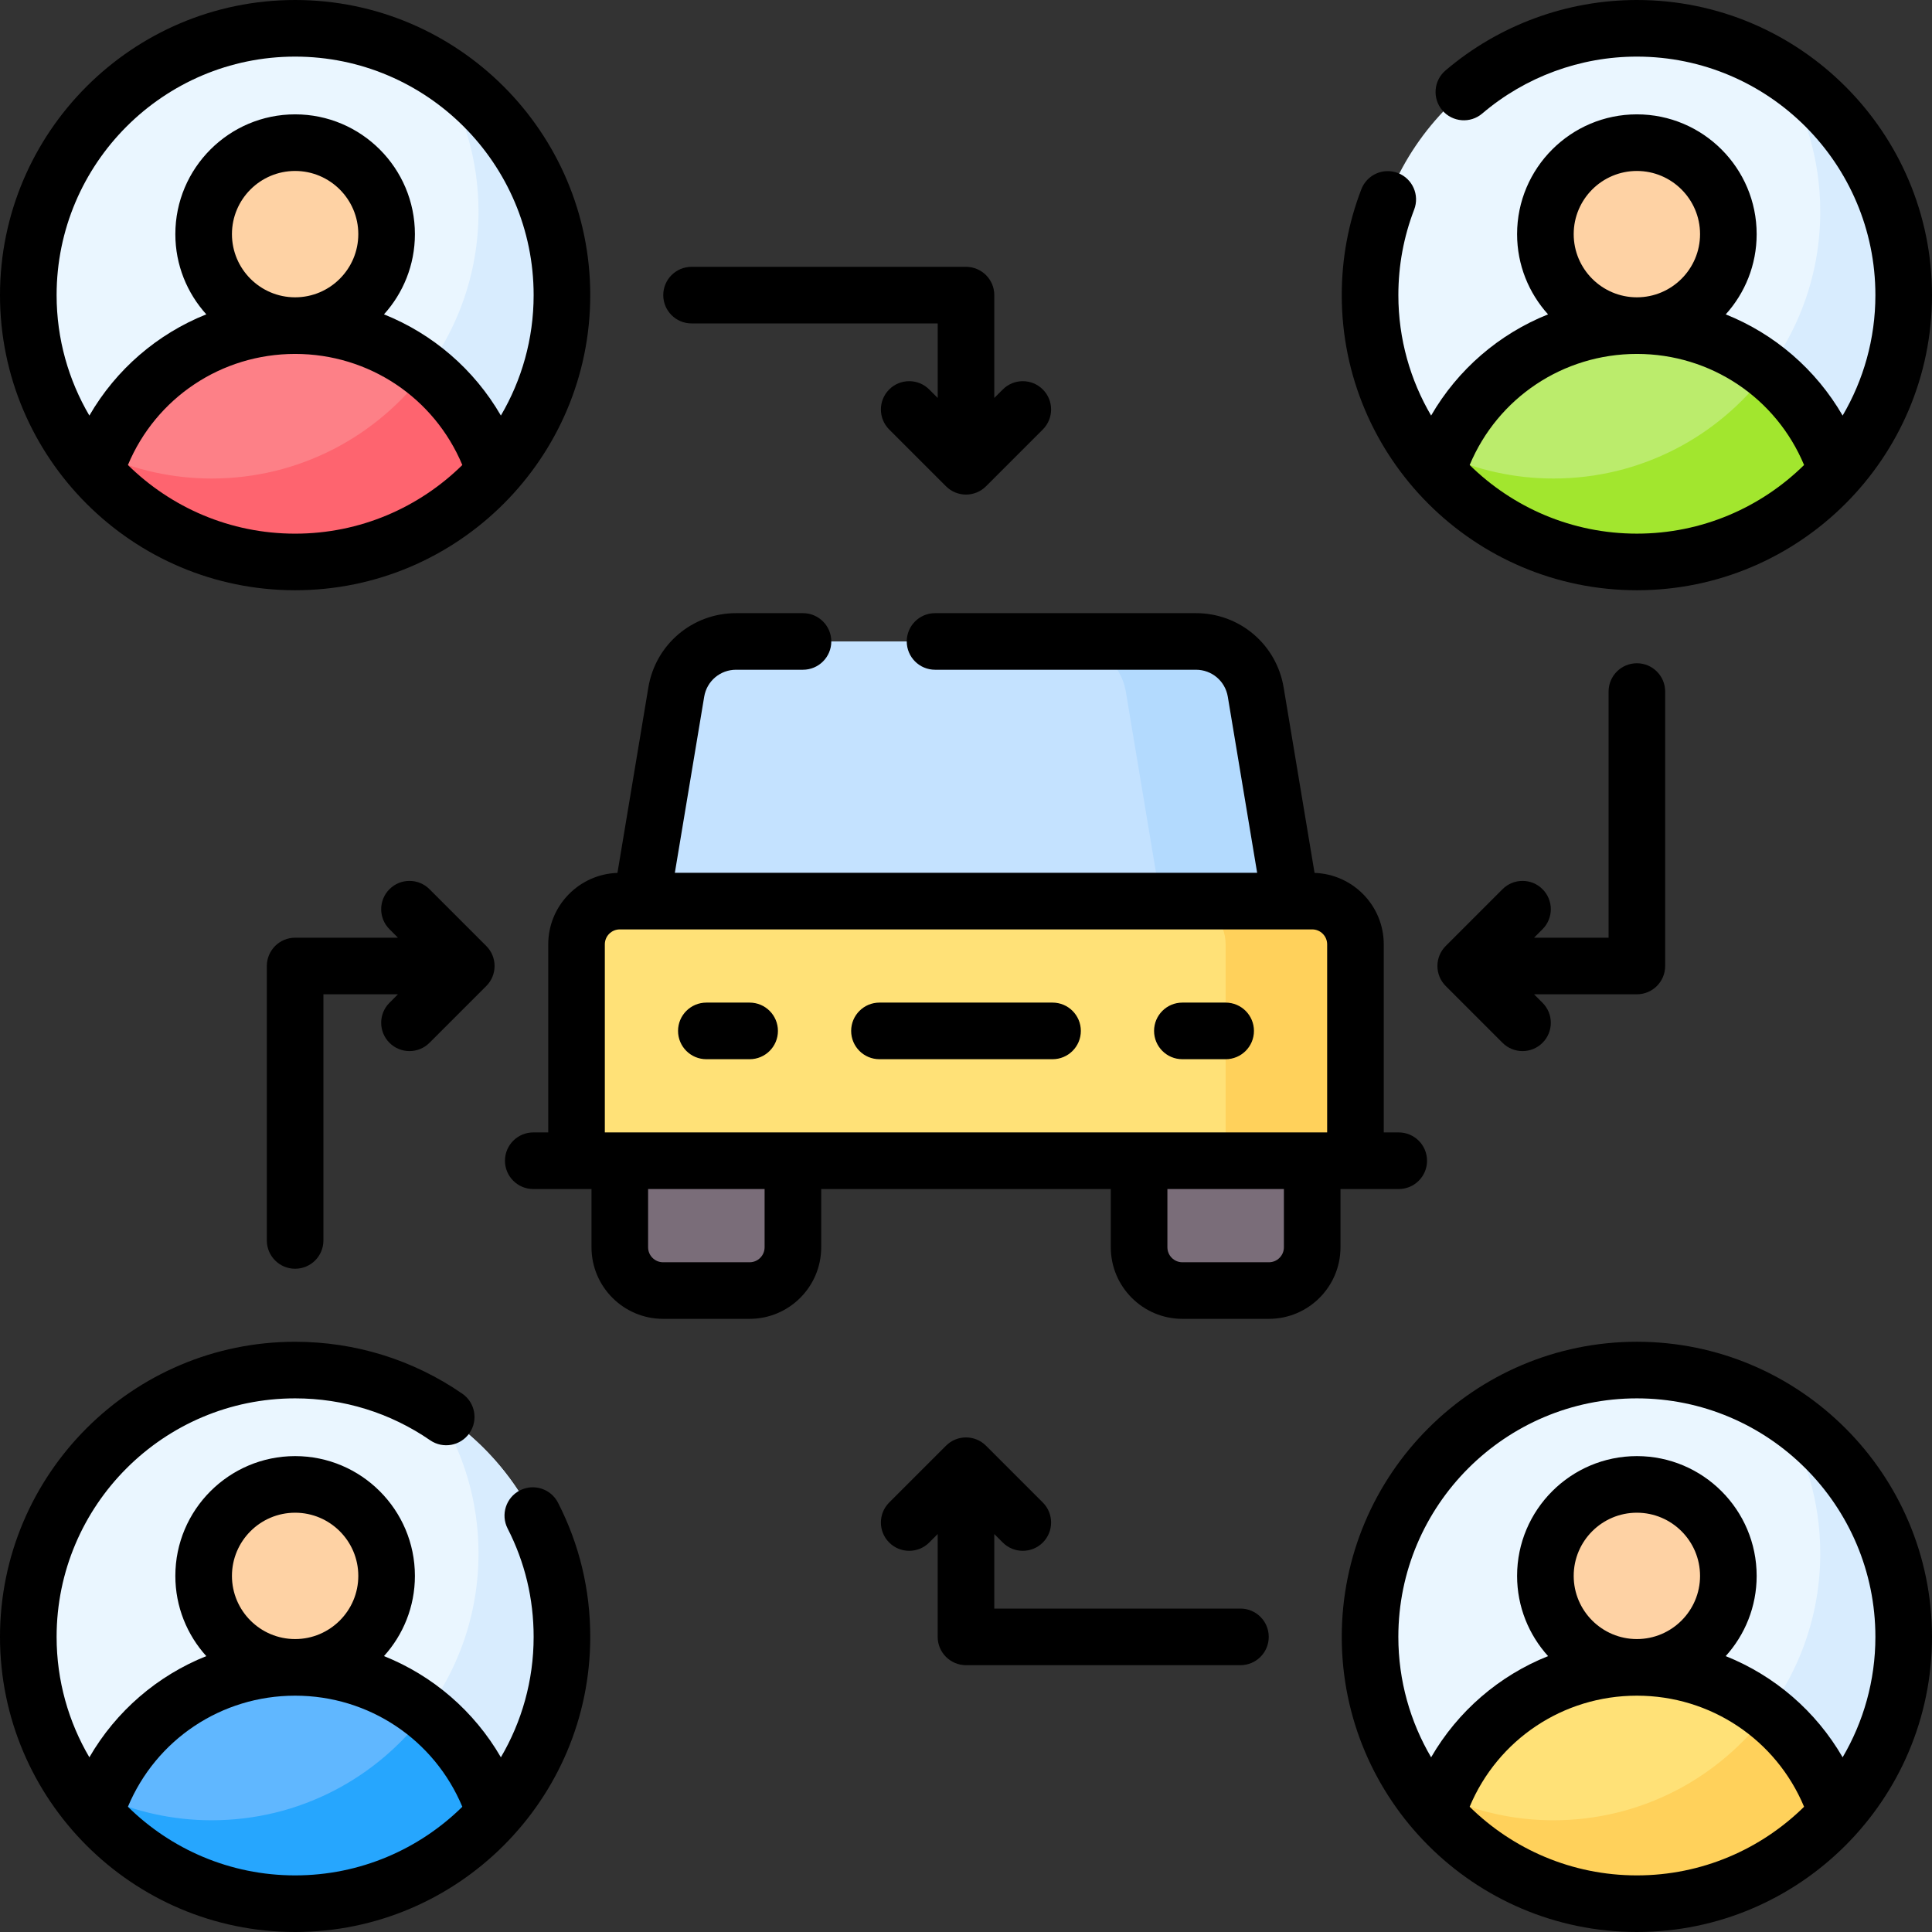
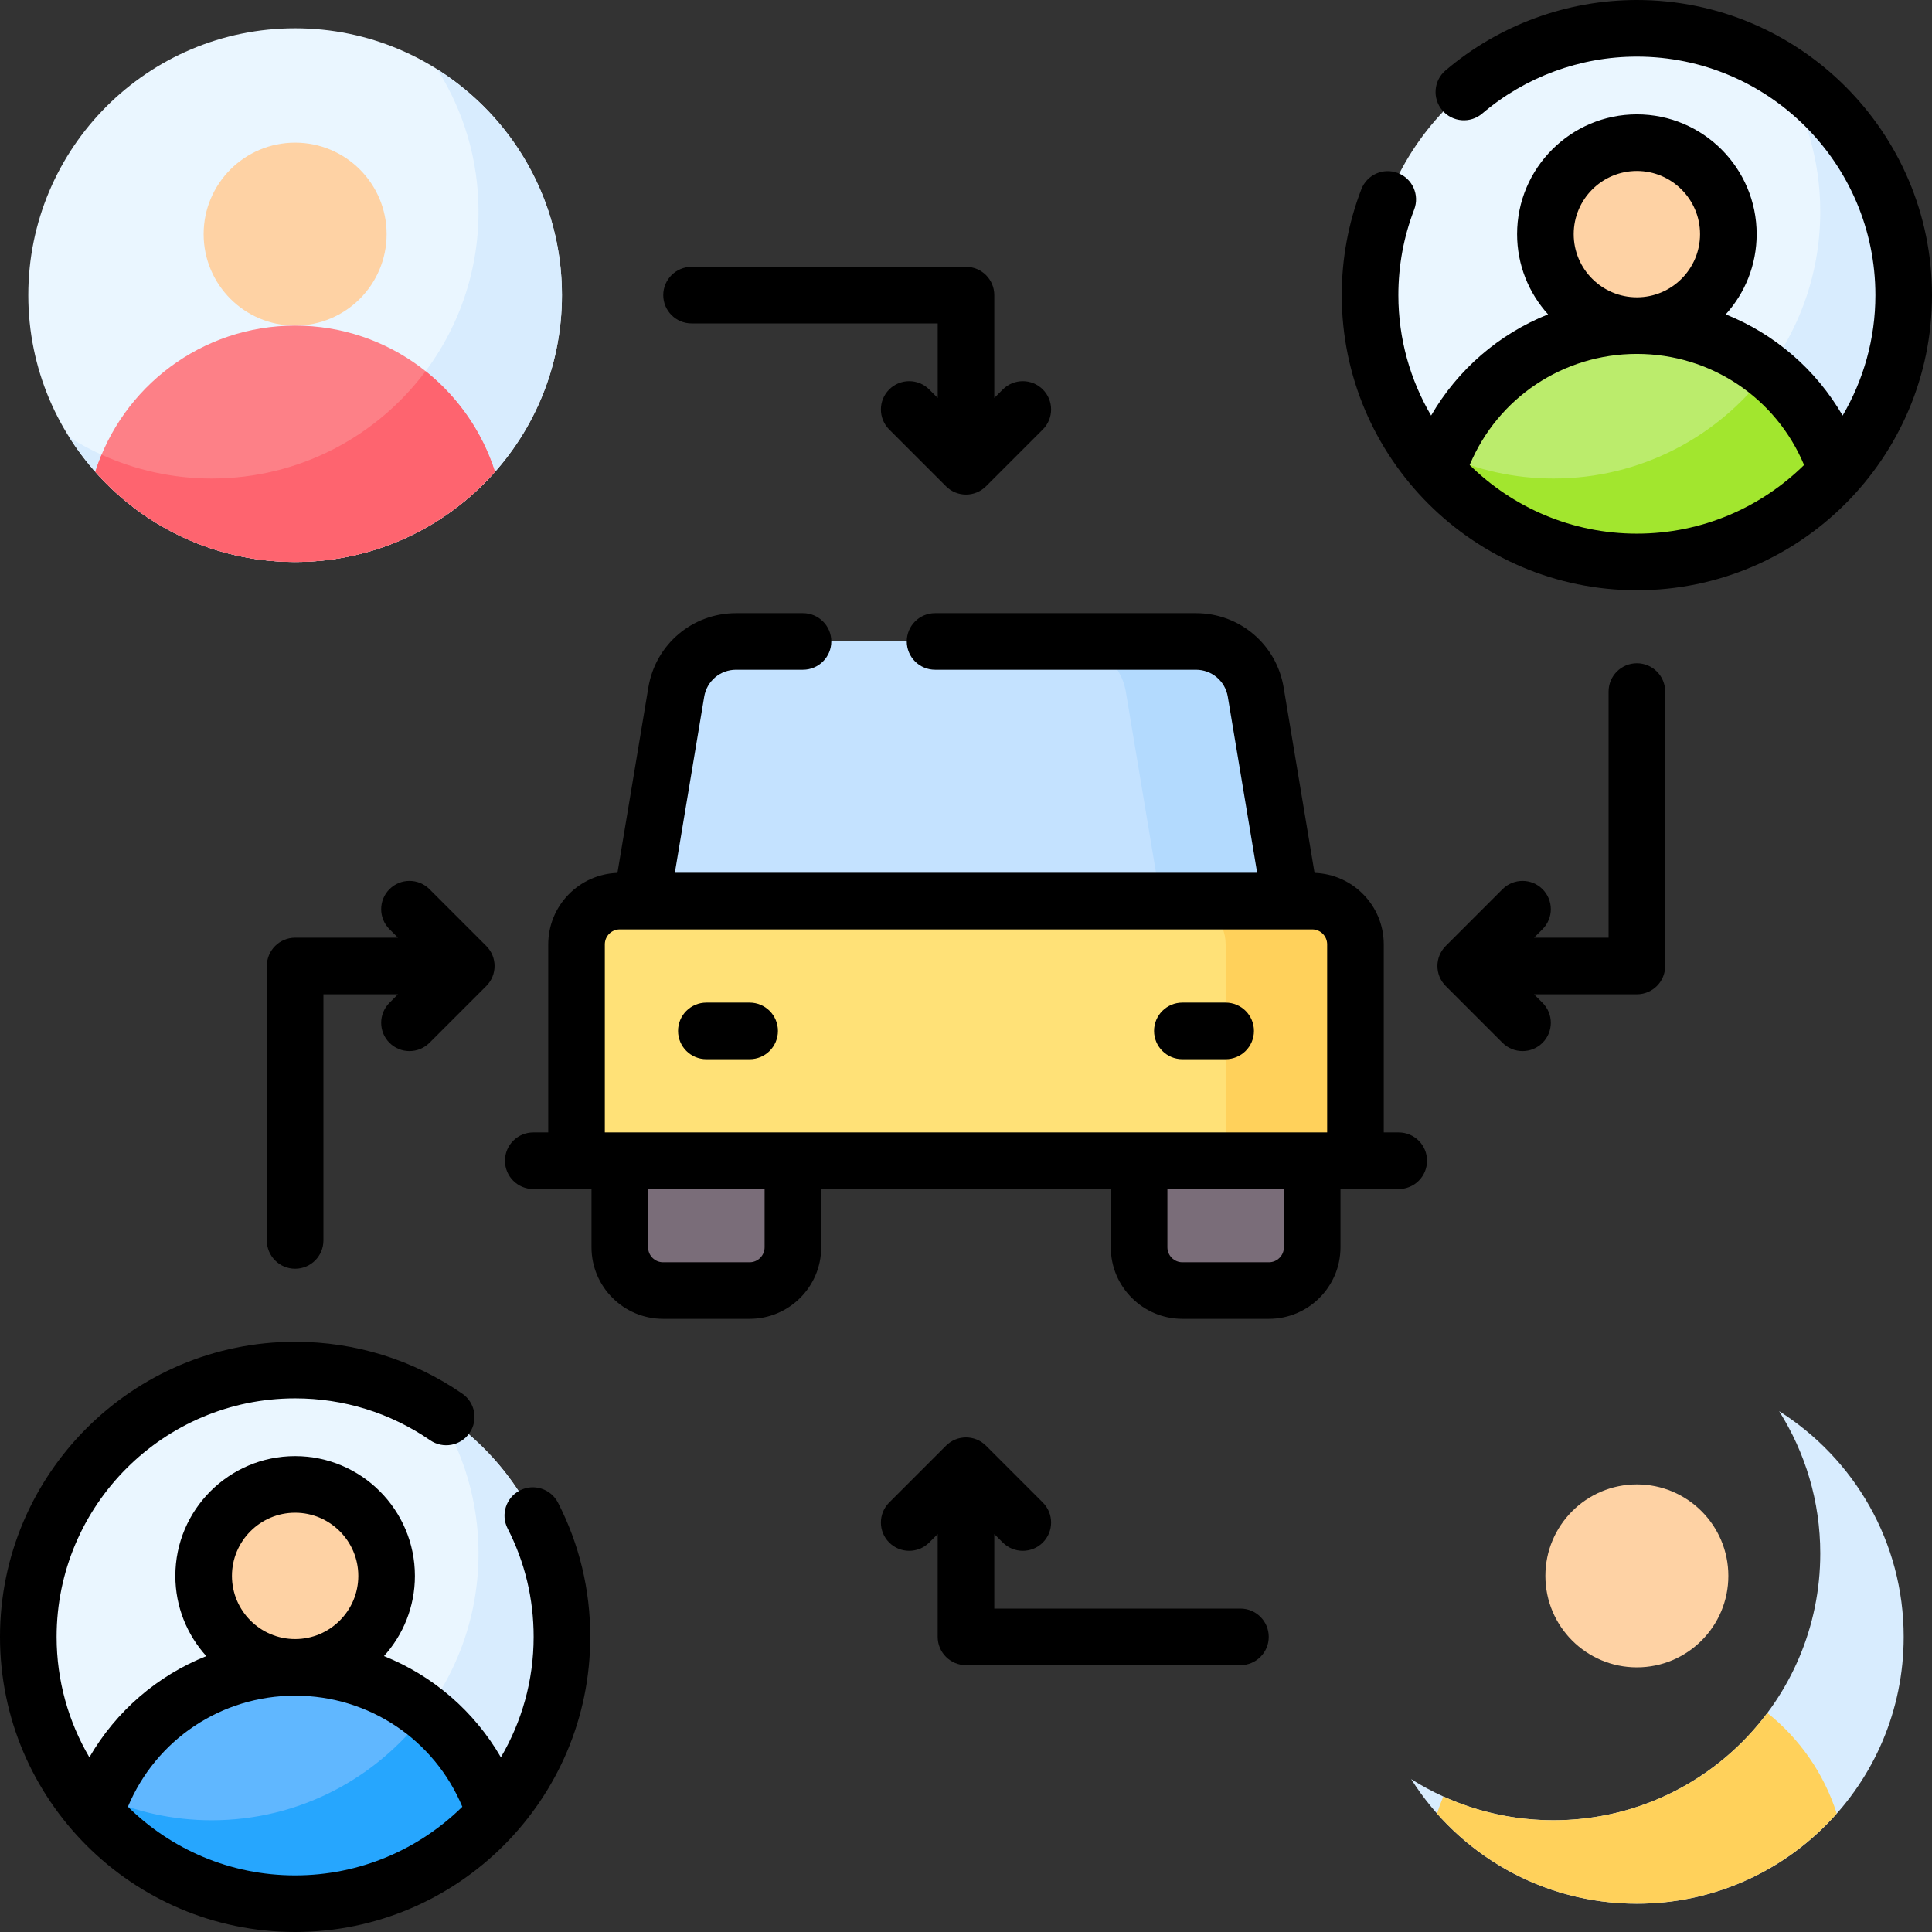
<svg xmlns="http://www.w3.org/2000/svg" width="90" height="90" viewBox="0 0 90 90" fill="none">
  <rect x="0" y="0" width="90" height="90" fill="#333333" stroke="none" />
  <g id="carpool_9835774 1" clip-path="url(#clip0_1_1105)">
    <g id="Group">
      <g id="Group_2">
        <path id="Vector" d="M76.252 26.178C83.117 26.178 88.682 20.613 88.682 13.748C88.682 6.883 83.117 1.318 76.252 1.318C69.387 1.318 63.822 6.883 63.822 13.748C63.822 20.613 69.387 26.178 76.252 26.178Z" fill="#EAF6FF" />
        <path id="Vector_2" d="M82.879 3.234C84.091 5.153 84.795 7.424 84.795 9.861C84.795 16.726 79.23 22.291 72.365 22.291C69.928 22.291 67.657 21.587 65.738 20.375C67.94 23.861 71.824 26.178 76.252 26.178C83.117 26.178 88.681 20.613 88.681 13.748C88.682 9.32 86.365 5.436 82.879 3.234Z" fill="#D8ECFE" />
        <path id="Vector_3" d="M76.252 15.169C78.606 15.169 80.513 13.261 80.513 10.907C80.513 8.553 78.606 6.645 76.252 6.645C73.898 6.645 71.99 8.553 71.99 10.907C71.99 13.261 73.898 15.169 76.252 15.169Z" fill="#FED2A4" />
        <path id="Vector_4" d="M76.252 26.178C79.959 26.178 83.284 24.553 85.562 21.98C84.309 18.031 80.615 15.169 76.252 15.169C71.889 15.169 68.195 18.031 66.942 21.98C69.219 24.553 72.545 26.178 76.252 26.178Z" fill="#BBEC6C" />
        <path id="Vector_5" d="M82.33 17.292C80.064 20.326 76.444 22.291 72.365 22.291C70.535 22.291 68.8 21.892 67.235 21.182C67.127 21.442 67.028 21.708 66.942 21.979C69.219 24.553 72.545 26.177 76.252 26.177C79.959 26.177 83.284 24.553 85.562 21.979C84.969 20.111 83.829 18.486 82.33 17.292Z" fill="#A2E62E" />
      </g>
      <g id="Group_3">
        <path id="Vector_6" d="M13.748 26.178C20.613 26.178 26.178 20.613 26.178 13.748C26.178 6.883 20.613 1.318 13.748 1.318C6.883 1.318 1.318 6.883 1.318 13.748C1.318 20.613 6.883 26.178 13.748 26.178Z" fill="#EAF6FF" />
        <path id="Vector_7" d="M20.375 3.234C21.587 5.153 22.291 7.424 22.291 9.861C22.291 16.726 16.726 22.291 9.861 22.291C7.424 22.291 5.153 21.587 3.234 20.375C5.436 23.861 9.32 26.178 13.748 26.178C20.613 26.178 26.178 20.613 26.178 13.748C26.178 9.32 23.861 5.436 20.375 3.234Z" fill="#D8ECFE" />
        <path id="Vector_8" d="M13.748 15.169C16.102 15.169 18.01 13.261 18.01 10.907C18.01 8.553 16.102 6.645 13.748 6.645C11.394 6.645 9.486 8.553 9.486 10.907C9.486 13.261 11.394 15.169 13.748 15.169Z" fill="#FED2A4" />
        <path id="Vector_9" d="M13.748 26.178C17.455 26.178 20.781 24.553 23.058 21.98C21.806 18.031 18.112 15.169 13.748 15.169C9.385 15.169 5.691 18.031 4.438 21.98C6.716 24.553 10.041 26.178 13.748 26.178Z" fill="#FD8087" />
        <path id="Vector_10" d="M19.826 17.292C17.56 20.326 13.94 22.291 9.861 22.291C8.032 22.291 6.296 21.892 4.731 21.182C4.623 21.442 4.524 21.708 4.438 21.979C6.715 24.553 10.041 26.177 13.748 26.177C17.455 26.177 20.781 24.553 23.058 21.979C22.465 20.111 21.325 18.486 19.826 17.292Z" fill="#FE646F" />
      </g>
      <g id="Group_4">
-         <path id="Vector_11" d="M76.252 88.682C83.117 88.682 88.682 83.117 88.682 76.252C88.682 69.387 83.117 63.822 76.252 63.822C69.387 63.822 63.822 69.387 63.822 76.252C63.822 83.117 69.387 88.682 76.252 88.682Z" fill="#EAF6FF" />
        <path id="Vector_12" d="M82.879 65.738C84.091 67.657 84.795 69.928 84.795 72.365C84.795 79.23 79.23 84.795 72.365 84.795C69.928 84.795 67.657 84.091 65.738 82.879C67.94 86.365 71.824 88.682 76.252 88.682C83.117 88.682 88.681 83.117 88.681 76.252C88.682 71.824 86.365 67.94 82.879 65.738Z" fill="#D8ECFE" />
        <path id="Vector_13" d="M76.252 77.672C78.606 77.672 80.513 75.764 80.513 73.411C80.513 71.057 78.606 69.149 76.252 69.149C73.898 69.149 71.99 71.057 71.99 73.411C71.99 75.764 73.898 77.672 76.252 77.672Z" fill="#FED2A4" />
-         <path id="Vector_14" d="M76.252 88.682C79.959 88.682 83.284 87.057 85.562 84.484C84.309 80.535 80.615 77.672 76.252 77.672C71.889 77.672 68.195 80.535 66.942 84.484C69.219 87.057 72.545 88.682 76.252 88.682Z" fill="#FFE177" />
        <path id="Vector_15" d="M82.33 79.796C80.064 82.83 76.444 84.795 72.365 84.795C70.535 84.795 68.8 84.396 67.235 83.686C67.127 83.946 67.028 84.212 66.942 84.483C69.219 87.057 72.545 88.681 76.252 88.681C79.959 88.681 83.284 87.057 85.562 84.483C84.969 82.614 83.829 80.99 82.33 79.796Z" fill="#FFD15B" />
      </g>
      <g id="Group_5">
        <path id="Vector_16" d="M13.748 88.682C20.613 88.682 26.178 83.117 26.178 76.252C26.178 69.387 20.613 63.822 13.748 63.822C6.883 63.822 1.318 69.387 1.318 76.252C1.318 83.117 6.883 88.682 13.748 88.682Z" fill="#EAF6FF" />
        <path id="Vector_17" d="M20.375 65.738C21.587 67.657 22.291 69.928 22.291 72.365C22.291 79.23 16.726 84.795 9.861 84.795C7.424 84.795 5.153 84.091 3.234 82.879C5.436 86.365 9.32 88.682 13.748 88.682C20.613 88.682 26.178 83.117 26.178 76.252C26.178 71.824 23.861 67.94 20.375 65.738Z" fill="#D8ECFE" />
        <path id="Vector_18" d="M13.748 77.672C16.102 77.672 18.01 75.764 18.01 73.411C18.01 71.057 16.102 69.149 13.748 69.149C11.394 69.149 9.486 71.057 9.486 73.411C9.486 75.764 11.394 77.672 13.748 77.672Z" fill="#FED2A4" />
        <path id="Vector_19" d="M13.748 88.682C17.455 88.682 20.781 87.057 23.058 84.484C21.806 80.535 18.112 77.672 13.748 77.672C9.385 77.672 5.691 80.535 4.438 84.484C6.716 87.057 10.041 88.682 13.748 88.682Z" fill="#60B7FF" />
        <path id="Vector_20" d="M19.826 79.796C17.56 82.83 13.94 84.795 9.861 84.795C8.032 84.795 6.296 84.396 4.731 83.686C4.623 83.946 4.524 84.212 4.438 84.483C6.716 87.057 10.041 88.682 13.748 88.682C17.455 88.682 20.781 87.057 23.058 84.484C22.465 82.614 21.325 80.99 19.826 79.796Z" fill="#26A6FE" />
      </g>
      <g id="Group_6">
        <path id="Vector_21" d="M63.143 54.071H26.857V43.992C26.857 42.879 27.76 41.976 28.873 41.976H61.127C62.24 41.976 63.143 42.879 63.143 43.992V54.071Z" fill="#FFE177" />
        <path id="Vector_22" d="M61.127 41.976H55.08C56.193 41.976 57.095 42.879 57.095 43.992V54.072H63.143V43.992C63.143 42.879 62.24 41.976 61.127 41.976Z" fill="#FFD15B" />
        <path id="Vector_23" d="M60.119 41.976H29.881L31.504 32.239C31.73 30.878 32.908 29.881 34.288 29.881H55.712C57.092 29.881 58.269 30.878 58.496 32.239L60.119 41.976Z" fill="#C4E2FF" />
        <path id="Vector_24" d="M58.496 32.239C58.27 30.878 57.092 29.881 55.713 29.881H49.665C51.045 29.881 52.222 30.878 52.449 32.239L54.072 41.976H60.119L58.496 32.239Z" fill="#B3DAFE" />
        <g id="Group_7">
          <path id="Vector_25" d="M34.921 60.119H30.889C29.776 60.119 28.873 59.217 28.873 58.103V54.072H36.937V58.103C36.937 59.217 36.034 60.119 34.921 60.119Z" fill="#7A6D79" />
          <path id="Vector_26" d="M55.08 60.119H59.111C60.225 60.119 61.127 59.217 61.127 58.103V54.072H53.064V58.103C53.063 59.217 53.966 60.119 55.08 60.119Z" fill="#7A6D79" />
        </g>
      </g>
      <g id="Group_8">
        <path id="Vector_27" d="M77.57 45V32.215C77.57 31.487 76.98 30.897 76.252 30.897C75.524 30.897 74.934 31.487 74.934 32.215V43.682H71.462L71.857 43.286C72.372 42.772 72.372 41.937 71.857 41.422C71.343 40.907 70.508 40.907 69.993 41.422L67.347 44.068C66.832 44.583 66.832 45.417 67.347 45.932L69.993 48.578C70.25 48.835 70.588 48.964 70.925 48.964C71.263 48.964 71.6 48.835 71.857 48.578C72.372 48.063 72.372 47.228 71.857 46.714L71.462 46.318H76.252C76.98 46.318 77.57 45.728 77.57 45Z" fill="black" />
        <path id="Vector_28" d="M57.785 74.934H46.318V71.462L46.713 71.857C46.971 72.115 47.308 72.243 47.646 72.243C47.983 72.243 48.32 72.115 48.578 71.857C49.093 71.342 49.093 70.508 48.578 69.993L45.932 67.347C45.417 66.832 44.582 66.832 44.068 67.347L41.422 69.993C40.907 70.508 40.907 71.343 41.422 71.857C41.937 72.372 42.772 72.372 43.286 71.857L43.681 71.462V76.252C43.681 76.98 44.272 77.57 45 77.57H57.785C58.513 77.57 59.103 76.98 59.103 76.252C59.103 75.524 58.513 74.934 57.785 74.934Z" fill="black" />
        <path id="Vector_29" d="M18.143 48.578C18.4 48.835 18.738 48.964 19.075 48.964C19.412 48.964 19.75 48.835 20.007 48.578L22.653 45.932C23.168 45.417 23.168 44.583 22.653 44.068L20.007 41.422C19.492 40.907 18.658 40.907 18.143 41.422C17.628 41.937 17.628 42.772 18.143 43.286L18.538 43.682H13.748C13.02 43.682 12.43 44.272 12.43 45V57.785C12.43 58.513 13.02 59.103 13.748 59.103C14.476 59.103 15.066 58.513 15.066 57.785V46.318H18.538L18.143 46.714C17.628 47.228 17.628 48.063 18.143 48.578Z" fill="black" />
        <path id="Vector_30" d="M32.215 15.066H43.682V18.538L43.286 18.143C42.772 17.628 41.937 17.628 41.422 18.143C40.907 18.658 40.907 19.492 41.422 20.007L44.068 22.653C44.325 22.91 44.663 23.039 45 23.039C45.337 23.039 45.675 22.91 45.932 22.653L48.578 20.007C49.093 19.492 49.093 18.657 48.578 18.143C48.063 17.628 47.228 17.628 46.714 18.143L46.318 18.538V13.748C46.318 13.02 45.728 12.43 45 12.43H32.215C31.487 12.43 30.897 13.02 30.897 13.748C30.897 14.476 31.487 15.066 32.215 15.066Z" fill="black" />
        <path id="Vector_31" d="M76.252 27.496C83.833 27.496 90 21.328 90 13.748C90 6.167 83.833 0 76.252 0C72.986 0 69.82 1.166 67.337 3.282C66.783 3.755 66.717 4.587 67.189 5.141C67.662 5.695 68.494 5.761 69.048 5.289C71.054 3.579 73.612 2.637 76.252 2.637C82.379 2.637 87.363 7.621 87.363 13.748C87.363 15.794 86.805 17.71 85.837 19.359C84.591 17.206 82.668 15.556 80.391 14.645C81.286 13.655 81.832 12.344 81.832 10.907C81.832 7.83 79.329 5.327 76.252 5.327C73.175 5.327 70.672 7.83 70.672 10.907C70.672 12.344 71.219 13.654 72.114 14.644C69.837 15.555 67.913 17.205 66.667 19.358C65.699 17.71 65.141 15.793 65.141 13.748C65.141 12.373 65.389 11.033 65.877 9.764C66.139 9.084 65.8 8.321 65.121 8.06C64.441 7.798 63.678 8.137 63.417 8.816C62.811 10.389 62.504 12.048 62.504 13.748C62.504 21.328 68.672 27.496 76.252 27.496ZM76.252 7.964C77.875 7.964 79.195 9.284 79.195 10.907C79.195 12.53 77.875 13.85 76.252 13.85C74.629 13.85 73.309 12.53 73.309 10.907C73.309 9.284 74.629 7.964 76.252 7.964ZM76.252 16.487C79.695 16.487 82.735 18.538 84.041 21.662C82.035 23.637 79.284 24.859 76.252 24.859C73.221 24.859 70.47 23.637 68.463 21.662C69.769 18.538 72.81 16.487 76.252 16.487Z" fill="black" />
-         <path id="Vector_32" d="M13.748 27.496C21.329 27.496 27.496 21.329 27.496 13.748C27.496 6.167 21.329 0 13.748 0C6.167 0 0 6.167 0 13.748C0 21.329 6.167 27.496 13.748 27.496ZM5.959 21.662C7.265 18.538 10.306 16.487 13.748 16.487C17.191 16.487 20.231 18.538 21.537 21.662C19.53 23.638 16.78 24.86 13.748 24.86C10.716 24.86 7.966 23.638 5.959 21.662ZM13.748 13.85C12.125 13.85 10.805 12.53 10.805 10.907C10.805 9.284 12.125 7.964 13.748 7.964C15.371 7.964 16.691 9.284 16.691 10.907C16.691 12.53 15.371 13.85 13.748 13.85ZM13.748 2.637C19.875 2.637 24.859 7.621 24.859 13.748C24.859 15.794 24.301 17.71 23.333 19.358C22.087 17.206 20.164 15.555 17.887 14.644C18.782 13.654 19.328 12.343 19.328 10.907C19.328 7.83 16.825 5.327 13.748 5.327C10.671 5.327 8.168 7.83 8.168 10.907C8.168 12.344 8.716 13.653 9.61 14.643C7.333 15.554 5.409 17.205 4.163 19.359C3.195 17.711 2.637 15.794 2.637 13.748C2.637 7.621 7.621 2.637 13.748 2.637Z" fill="black" />
-         <path id="Vector_33" d="M76.252 62.504C68.671 62.504 62.504 68.671 62.504 76.252C62.504 83.833 68.671 90 76.252 90C83.833 90 90 83.833 90 76.252C90 68.671 83.833 62.504 76.252 62.504ZM68.462 84.166C69.769 81.042 72.809 78.991 76.252 78.991C79.694 78.991 82.735 81.042 84.041 84.166C82.034 86.141 79.284 87.363 76.252 87.363C73.22 87.363 70.469 86.141 68.462 84.166ZM76.252 76.354C74.629 76.354 73.309 75.034 73.309 73.411C73.309 71.788 74.629 70.468 76.252 70.468C77.875 70.468 79.195 71.788 79.195 73.411C79.195 75.034 77.875 76.354 76.252 76.354ZM85.837 81.862C84.591 79.709 82.667 78.059 80.39 77.148C81.285 76.158 81.832 74.847 81.832 73.411C81.832 70.334 79.329 67.831 76.252 67.831C73.175 67.831 70.672 70.334 70.672 73.411C70.672 74.847 71.22 76.158 72.115 77.148C69.837 78.059 67.914 79.709 66.667 81.862C65.699 80.214 65.14 78.298 65.14 76.252C65.14 70.125 70.125 65.141 76.252 65.141C82.379 65.141 87.363 70.125 87.363 76.252C87.363 78.297 86.805 80.214 85.837 81.862Z" fill="black" />
        <path id="Vector_34" d="M24.219 69.429C23.571 69.761 23.315 70.556 23.647 71.204C24.451 72.773 24.859 74.472 24.859 76.252C24.859 78.298 24.301 80.214 23.333 81.862C22.087 79.709 20.164 78.058 17.887 77.147C18.782 76.157 19.328 74.847 19.328 73.411C19.328 70.334 16.825 67.831 13.748 67.831C10.671 67.831 8.168 70.334 8.168 73.411C8.168 74.848 8.715 76.158 9.61 77.148C7.333 78.059 5.409 79.709 4.163 81.862C3.195 80.215 2.637 78.298 2.637 76.252C2.637 70.126 7.621 65.141 13.748 65.141C16.009 65.141 18.184 65.816 20.038 67.093C20.638 67.506 21.459 67.355 21.872 66.756C22.285 66.156 22.134 65.335 21.534 64.922C19.238 63.34 16.546 62.505 13.748 62.505C6.167 62.504 0 68.672 0 76.252C0 83.833 6.167 90 13.748 90C21.328 90 27.496 83.833 27.496 76.252C27.496 74.049 26.99 71.946 25.994 70.001C25.662 69.353 24.867 69.097 24.219 69.429ZM13.748 70.468C15.371 70.468 16.691 71.788 16.691 73.411C16.691 75.034 15.371 76.354 13.748 76.354C12.125 76.354 10.805 75.034 10.805 73.411C10.805 71.788 12.125 70.468 13.748 70.468ZM5.959 84.166C7.265 81.042 10.306 78.991 13.748 78.991C17.191 78.991 20.231 81.042 21.537 84.166C19.531 86.141 16.78 87.363 13.748 87.363C10.716 87.363 7.965 86.142 5.959 84.166Z" fill="black" />
-         <path id="Vector_35" d="M40.968 49.342H49.032C49.76 49.342 50.35 48.752 50.35 48.024C50.35 47.296 49.76 46.705 49.032 46.705H40.968C40.24 46.705 39.65 47.296 39.65 48.024C39.65 48.752 40.24 49.342 40.968 49.342Z" fill="black" />
        <path id="Vector_36" d="M32.905 49.342H34.921C35.649 49.342 36.239 48.752 36.239 48.024C36.239 47.296 35.649 46.705 34.921 46.705H32.905C32.177 46.705 31.586 47.296 31.586 48.024C31.586 48.752 32.177 49.342 32.905 49.342Z" fill="black" />
        <path id="Vector_37" d="M55.079 49.342H57.095C57.823 49.342 58.414 48.752 58.414 48.024C58.414 47.296 57.823 46.705 57.095 46.705H55.079C54.351 46.705 53.761 47.296 53.761 48.024C53.761 48.752 54.351 49.342 55.079 49.342Z" fill="black" />
        <path id="Vector_38" d="M63.143 55.39H65.159C65.887 55.39 66.477 54.799 66.477 54.071C66.477 53.343 65.887 52.753 65.159 52.753H64.461V43.992C64.461 42.191 63.024 40.722 61.237 40.663L59.797 32.024C59.463 30.018 57.745 28.563 55.712 28.563H43.559C42.831 28.563 42.24 29.153 42.24 29.881C42.24 30.609 42.831 31.199 43.559 31.199H55.712C56.451 31.199 57.075 31.728 57.196 32.457L58.563 40.658H31.437L32.804 32.456C32.925 31.728 33.549 31.199 34.288 31.199H37.406C38.134 31.199 38.725 30.609 38.725 29.881C38.725 29.153 38.134 28.563 37.406 28.563H34.288C32.255 28.563 30.537 30.018 30.203 32.023L28.763 40.663C26.976 40.722 25.539 42.191 25.539 43.992V52.753H24.841C24.113 52.753 23.523 53.343 23.523 54.071C23.523 54.799 24.113 55.39 24.841 55.39H26.857H27.554V58.103C27.554 59.942 29.05 61.437 30.889 61.437H34.92C36.759 61.437 38.255 59.942 38.255 58.103V55.39H51.745V58.103C51.745 59.942 53.241 61.437 55.079 61.437H59.111C60.95 61.437 62.445 59.942 62.445 58.103V55.39H63.143ZM28.175 43.992C28.175 43.607 28.488 43.295 28.873 43.295H61.127C61.511 43.295 61.824 43.607 61.824 43.992V52.753H28.175V43.992ZM35.618 58.103C35.618 58.488 35.305 58.801 34.92 58.801H30.889C30.504 58.801 30.191 58.488 30.191 58.103V55.39H35.618L35.618 58.103ZM59.809 58.103C59.809 58.488 59.496 58.801 59.111 58.801H55.079C54.695 58.801 54.382 58.488 54.382 58.103V55.39H59.809V58.103H59.809Z" fill="black" />
      </g>
    </g>
  </g>
  <defs>
    <clipPath id="clip0_1_1105">
      <rect width="90" height="90" fill="white" />
    </clipPath>
  </defs>
</svg>